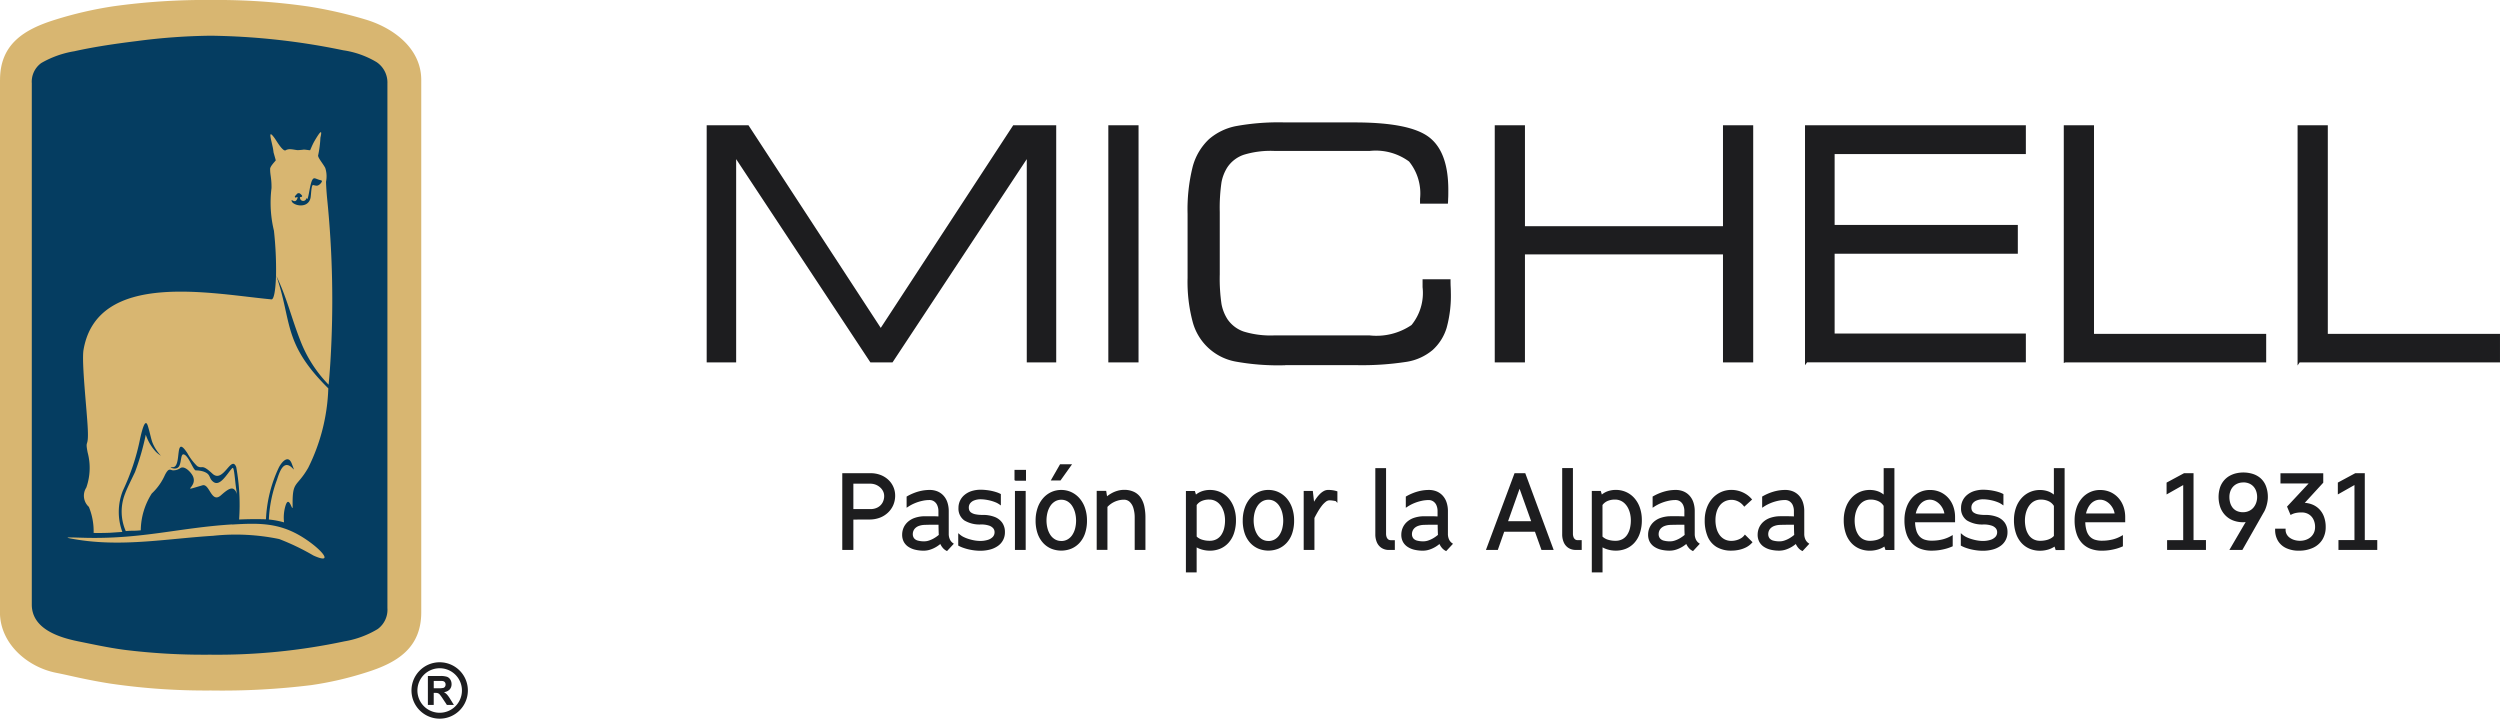
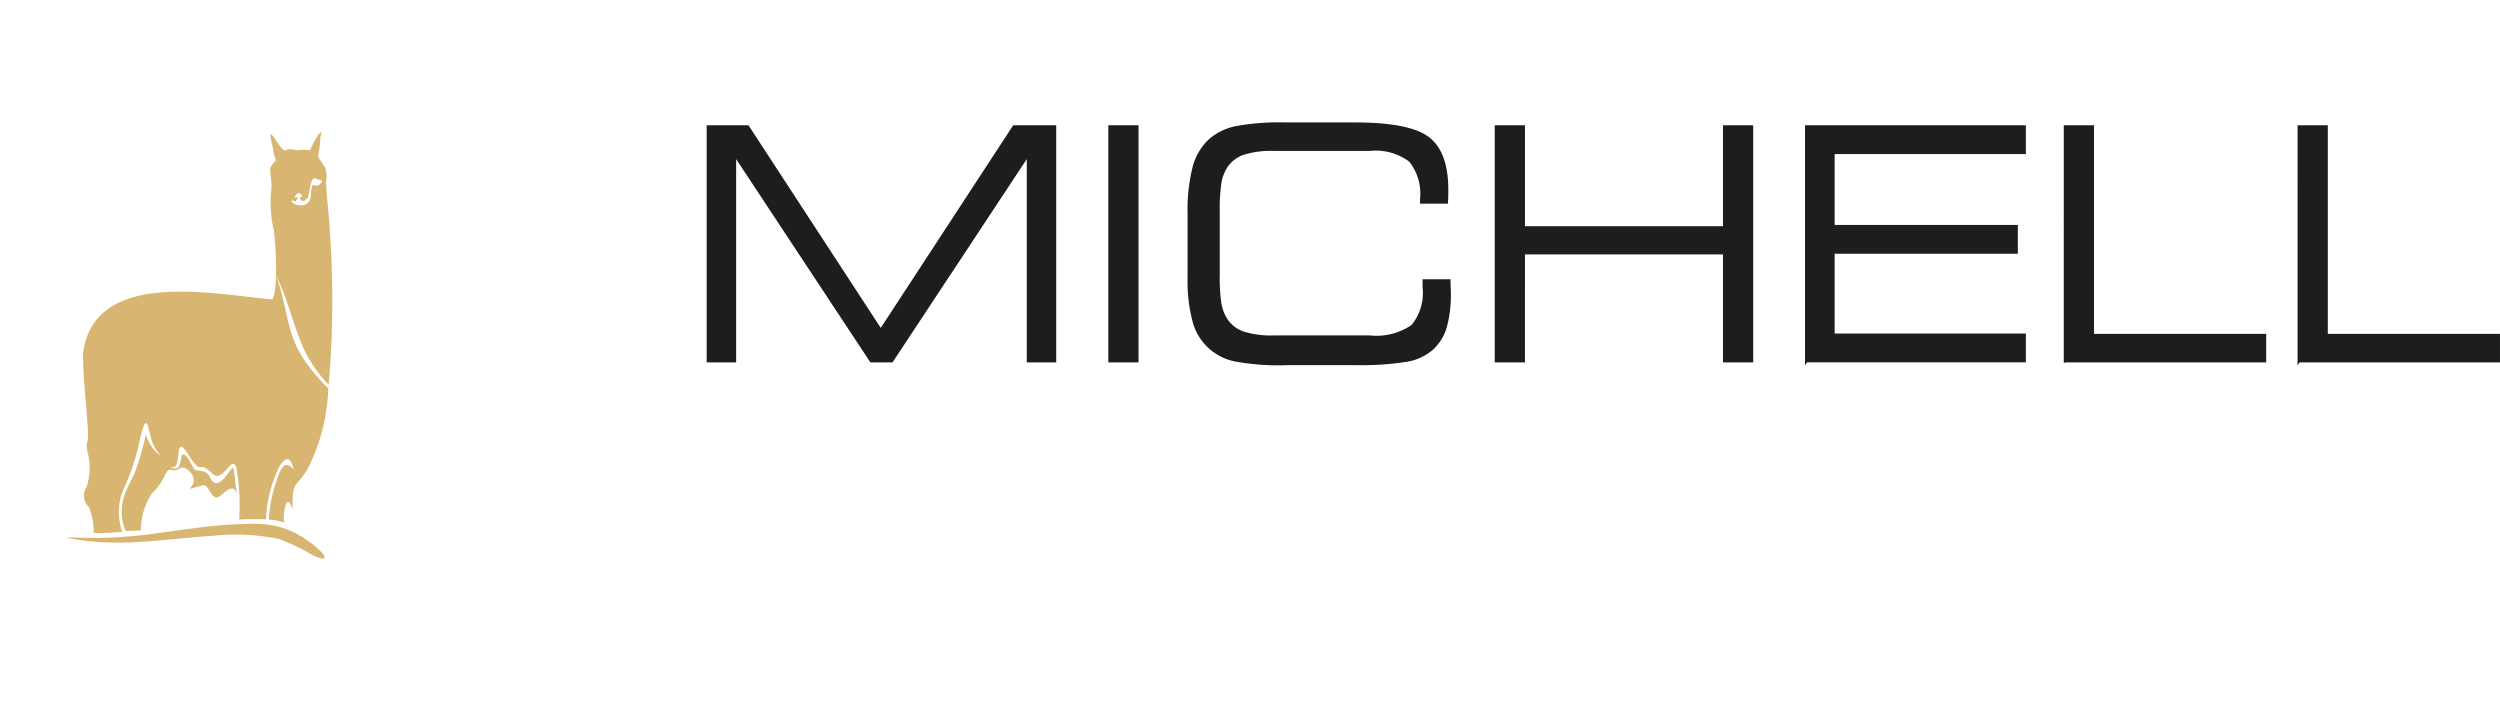
<svg xmlns="http://www.w3.org/2000/svg" width="186.215" height="53.535" viewBox="0 0 186.215 53.535">
  <g id="Grupo_903" data-name="Grupo 903" transform="translate(-872.262 -19.439)">
    <g id="_2405406256720" transform="translate(872.262 19.439)">
-       <path id="Trazado_3527" data-name="Trazado 3527" d="M-.019,5.459c0-2.433,1.618-3.448,3.754-4.115A26.559,26.559,0,0,1,7.757.416,45.571,45.571,0,0,1,14.474-.01,43.347,43.347,0,0,1,21.1.437a29.551,29.551,0,0,1,3.861.878c1.9.561,3.838,1.96,3.839,4.143l0,36.4c0,2.433-1.619,3.447-3.755,4.115a23.133,23.133,0,0,1-3.771.871,49.715,49.715,0,0,1-6.856.369,44.907,44.907,0,0,1-6.866-.47c-.717-.111-1.427-.247-2.137-.4-.522-.112-1.044-.235-1.568-.338A4.536,4.536,0,0,1-.017,41.863l0-36.4Z" transform="translate(1.302 2.111)" fill="#053d61" fill-rule="evenodd" />
-       <path id="Trazado_3520" data-name="Trazado 3520" d="M-.018,5.946c0-2.65,1.762-3.755,4.088-4.481A28.924,28.924,0,0,1,8.45.454,49.628,49.628,0,0,1,15.765-.01a47.206,47.206,0,0,1,7.211.487,32.183,32.183,0,0,1,4.2.957c2.073.611,4.18,2.135,4.181,4.512l0,39.646c0,2.649-1.763,3.754-4.089,4.481a25.194,25.194,0,0,1-4.106.949,54.143,54.143,0,0,1-7.467.4,48.9,48.9,0,0,1-7.478-.511c-.781-.121-1.554-.269-2.327-.434-.569-.122-1.137-.256-1.708-.368-2.163-.422-4.206-2.182-4.206-4.518l0-39.646Zm2.366.277,0,38.8c0,1.8,2,2.443,3.457,2.738,1.15.233,2.25.473,3.418.63a48.178,48.178,0,0,0,6.394.364,45.551,45.551,0,0,0,10.008-.992,7.049,7.049,0,0,0,2.487-.917,1.786,1.786,0,0,0,.725-1.573l0-39.048a1.833,1.833,0,0,0-.812-1.611,6.717,6.717,0,0,0-2.481-.879,51.473,51.473,0,0,0-9.869-1.085,45.568,45.568,0,0,0-5.511.4c-1.537.189-3.129.42-4.641.756a7.265,7.265,0,0,0-2.472.881,1.719,1.719,0,0,0-.7,1.541Z" transform="translate(0.02 0.01)" fill="#d8b671" fill-rule="evenodd" />
      <path id="Trazado_3521" data-name="Trazado 3521" d="M77.529,124.341c-.115.153-.461.486-.42.682-.009.361.114.684.1,1.39a8.877,8.877,0,0,0,.182,3.174,26.616,26.616,0,0,1,.156,3.31c.8,1.651,1.129,3.131,1.778,4.788a9.668,9.668,0,0,0,2.138,3.368c.064-.677.107-1.278.135-1.737a75.1,75.1,0,0,0-.255-12.228c-.034-.392-.061-.756-.073-1.148a2.048,2.048,0,0,0-.057-1.033c-.185-.349-.593-.8-.525-.959a8.108,8.108,0,0,0,.164-1.291c.115-.491.106-.687-.432.232-.2.345-.319.7-.339.7-.079,0-.386-.05-.465-.047a4.077,4.077,0,0,1-.461.04c-.208-.019-.386-.069-.6-.069a.6.6,0,0,0-.313.091c-.221.05-.674-.735-.782-.887-.524-.735-.308-.048-.173.583a3.72,3.72,0,0,1,.074.449l.167.594ZM80.7,126.2c-.145.068-.268,0-.391-.017-.142-.022-.144.729-.192.953-.2.918-1.507.524-1.406.159.131.069.3.2.42-.1.03-.078.024-.15-.036-.115s-.062.065-.125.015.009-.106.111-.222a.179.179,0,0,1,.289-.023c.287.232-.02.228-.035.234s-.012.08.022.15a.239.239,0,0,0,.445-.048c.039-.1.042.125.1-.011.125-.3.2-1.4.459-1.489.08-.028.188.038.4.107.14.045.287.033.149.217a.6.6,0,0,1-.21.187ZM77.546,132.9c-.028,1-.136,1.75-.319,1.8-4.374-.4-12.99-2.235-14.02,3.758-.156.914.259,4.539.319,5.92.065,1.463-.214.688-.012,1.725a4.42,4.42,0,0,1-.1,2.615,1.117,1.117,0,0,0,.192,1.437,4.81,4.81,0,0,1,.354,1.941c.4.009.888,0,1.181-.012.262-.014.538-.036.933-.062H66.1a4.281,4.281,0,0,1,.044-3.089,16.538,16.538,0,0,0,1.281-3.872c.2-.892.405-1.5.58-.918.166.555.217.887.326,1.195a3.06,3.06,0,0,0,.644,1.006,2.039,2.039,0,0,1-.371-.285,3.515,3.515,0,0,1-.76-1.281,18.883,18.883,0,0,1-.8,2.78c-.3.632-.589,1.2-.736,1.6a3.608,3.608,0,0,0,.046,2.8c.531-.05.544,0,1.117-.059a5.2,5.2,0,0,1,.819-2.739,4.278,4.278,0,0,0,.99-1.4c.277-.521.366-.364.569-.329a.9.9,0,0,0,.584-.175c.254-.149.628.164.834.462.665.958-1.109,1.387.8.83.537-.157.651,1.384,1.375.744.373-.33.621-.511.822-.505.217.006.33.285.367.393s-.009.039-.107-.785c-.107-1.034-.149-1.225-.249-1.118-.371.4-.9,1.4-1.4,1.012-.372-.283-.145-.562-.736-.768a1.837,1.837,0,0,0-.579-.083c-.2-.069-.515-1.062-.867-1.188-.251-.09-.186.515-.349.848s-.625.167-.643.1c0-.01.077.008.171,0,.682-.023.077-2.565,1.077-1.034a4.089,4.089,0,0,0,.731.959c.426.231.3-.214,1.131.559.814.757,1.4-1.448,1.773-.487a15.778,15.778,0,0,1,.213,3.9c.655-.03,1.345-.037,2-.016a10,10,0,0,1,.958-3.855c.214-.418.7-.98.961-.295.183.483.191.484.091.378-.683-.74-.989.21-1.189.826a9.726,9.726,0,0,0-.606,2.962,6.438,6.438,0,0,1,1.132.214,3.063,3.063,0,0,1,.1-1.214c.284-.962.55.645.539-.023-.03-1.906.289-1.318,1.157-2.822a14.23,14.23,0,0,0,1.5-5.923c-3.431-3.393-2.674-4.967-3.889-8.432Zm-3.265,18.56c-3.9.241-6.637,1.084-10.835,1-1.179-.024-2.189-.1-.626.147,3.386.527,6.662-.089,10.048-.3a15.928,15.928,0,0,1,4.912.243,17.5,17.5,0,0,1,2.548,1.225c1.6.724.645-.46-.81-1.366-1.733-1.079-3.238-1.062-5.238-.939Z" transform="translate(-56.986 -112.399)" fill="#d8b671" fill-rule="evenodd" />
      <g id="Grupo_897" data-name="Grupo 897" transform="translate(30.648 49.33)">
-         <path id="Trazado_3522" data-name="Trazado 3522" d="M395.182,632.61a2.1,2.1,0,1,1-1.486.616A2.094,2.094,0,0,1,395.182,632.61Zm1.172.93a1.658,1.658,0,1,0,.486,1.172A1.653,1.653,0,0,0,396.354,633.54Z" transform="translate(-393.08 -632.61)" fill="#1d1d1f" />
-         <path id="Trazado_3523" data-name="Trazado 3523" d="M408.89,647.98v-2.16h.918a1.578,1.578,0,0,1,.5.058.493.493,0,0,1,.252.206.626.626,0,0,1,.094.34.575.575,0,0,1-.142.4.686.686,0,0,1-.426.2.988.988,0,0,1,.232.181,2.475,2.475,0,0,1,.248.351l.263.422h-.521l-.312-.472a3.012,3.012,0,0,0-.231-.316.337.337,0,0,0-.132-.09.726.726,0,0,0-.22-.024h-.088v.9h-.437Zm.437-1.246h.323a1.662,1.662,0,0,0,.392-.027.236.236,0,0,0,.122-.091.283.283,0,0,0,.044-.162.26.26,0,0,0-.058-.176.264.264,0,0,0-.164-.084c-.036-.005-.142-.008-.319-.008h-.34Z" transform="translate(-407.667 -644.798)" fill="#1d1d1f" />
-       </g>
+         </g>
    </g>
    <g id="Grupo_899" data-name="Grupo 899" transform="translate(935 54.021)">
-       <path id="Trazado_3526" data-name="Trazado 3526" d="M678.146,439.84V442.1h-.826v-5.715h2.114a2.035,2.035,0,0,1,.725.127,1.778,1.778,0,0,1,.579.353,1.6,1.6,0,0,1,.521,1.194,1.768,1.768,0,0,1-.141.7,1.7,1.7,0,0,1-.4.567,1.816,1.816,0,0,1-.6.373,2.139,2.139,0,0,1-.767.135Zm82.489,1.923v-.912l.142.12a1.359,1.359,0,0,0,.284.178,2.564,2.564,0,0,0,.383.146,3.286,3.286,0,0,0,.422.1,2.592,2.592,0,0,0,.4.036,1.885,1.885,0,0,0,.575-.08.846.846,0,0,0,.372-.223.5.5,0,0,0,.128-.346.448.448,0,0,0-.106-.3.708.708,0,0,0-.328-.2,1.852,1.852,0,0,0-.574-.078,2.2,2.2,0,0,1-1.243-.3,1.074,1.074,0,0,1-.437-.934,1.241,1.241,0,0,1,.453-.969,1.568,1.568,0,0,1,.523-.284,2.22,2.22,0,0,1,.683-.1,3.793,3.793,0,0,1,.393.022c.132.014.264.034.394.061a3.574,3.574,0,0,1,.363.095,2.035,2.035,0,0,1,.3.121l.047.024v.848l-.135-.094a1.439,1.439,0,0,0-.287-.149,2.969,2.969,0,0,0-.359-.117,3.347,3.347,0,0,0-.377-.073,2.644,2.644,0,0,0-.348-.026,1.28,1.28,0,0,0-.481.084.681.681,0,0,0-.3.217.517.517,0,0,0-.1.313.544.544,0,0,0,.039.213.392.392,0,0,0,.139.165.863.863,0,0,0,.309.124,2.535,2.535,0,0,0,.542.048,2.414,2.414,0,0,1,.883.146,1.234,1.234,0,0,1,.578.438,1.2,1.2,0,0,1,.2.7,1.22,1.22,0,0,1-.52,1.025,1.8,1.8,0,0,1-.584.269,2.858,2.858,0,0,1-.743.091,3.587,3.587,0,0,1-.426-.027,4.177,4.177,0,0,1-.433-.076,3.542,3.542,0,0,1-.4-.117,2.141,2.141,0,0,1-.337-.148l-.044-.025Zm6.932-3.79v-1.965h.8v6.1H767.7l-.082-.258a1.755,1.755,0,0,1-.462.218,2.131,2.131,0,0,1-.623.092,1.98,1.98,0,0,1-.754-.143,1.731,1.731,0,0,1-.62-.431,2.01,2.01,0,0,1-.414-.714,3.015,3.015,0,0,1-.151-.985,2.784,2.784,0,0,1,.151-.934,2.1,2.1,0,0,1,.414-.71,1.814,1.814,0,0,1,.615-.45,1.856,1.856,0,0,1,.752-.157,1.79,1.79,0,0,1,.629.107,1.465,1.465,0,0,1,.409.234Zm2.339,2.065a2.4,2.4,0,0,0,.093.617,1.134,1.134,0,0,0,.244.444.921.921,0,0,0,.38.239,1.638,1.638,0,0,0,.524.075,3.29,3.29,0,0,0,.8-.093,2.49,2.49,0,0,0,.632-.252l.13-.075v.837l-.052.023a3.358,3.358,0,0,1-.438.155,4.113,4.113,0,0,1-.514.109,4.022,4.022,0,0,1-.57.04,2.347,2.347,0,0,1-.816-.135,1.683,1.683,0,0,1-.646-.419,1.869,1.869,0,0,1-.415-.711,3.136,3.136,0,0,1-.147-1,2.867,2.867,0,0,1,.149-.945,2.1,2.1,0,0,1,.407-.711,1.768,1.768,0,0,1,1.345-.6,1.883,1.883,0,0,1,.731.142,1.754,1.754,0,0,1,.593.41,1.883,1.883,0,0,1,.4.641,2.352,2.352,0,0,1,.144.837v.375h-2.966Zm8.062,1.33h.927v.734H776v-.734H777.2v-4.1l-1.238.7v-.883l1.3-.7h.708v4.981Zm3.9-1.349a1.2,1.2,0,0,1-.2.019,2.08,2.08,0,0,1-.747-.132,1.619,1.619,0,0,1-.58-.38,1.676,1.676,0,0,1-.375-.595,2.365,2.365,0,0,1-.03-1.461,1.6,1.6,0,0,1,.281-.519,1.566,1.566,0,0,1,.414-.355,1.834,1.834,0,0,1,.5-.2,2.34,2.34,0,0,1,.536-.064,2.4,2.4,0,0,1,.7.1,1.636,1.636,0,0,1,.591.323,1.5,1.5,0,0,1,.4.578,2.26,2.26,0,0,1,.147.846,1.974,1.974,0,0,1-.026.3,2.611,2.611,0,0,1-.17.607,1.564,1.564,0,0,1-.129.247l-1.572,2.767h-.968l1.217-2.084Zm4.389-1.426a1.83,1.83,0,0,1,.524.111,1.523,1.523,0,0,1,.542.347,1.59,1.59,0,0,1,.361.57,2.177,2.177,0,0,1,.13.778,1.752,1.752,0,0,1-.25.938,1.608,1.608,0,0,1-.7.607,2.464,2.464,0,0,1-1.053.212,2.181,2.181,0,0,1-.938-.19,1.4,1.4,0,0,1-.611-.539,1.567,1.567,0,0,1-.215-.823v-.087h.78v.085a.689.689,0,0,0,.087.344.778.778,0,0,0,.237.256,1.121,1.121,0,0,0,.344.161,1.455,1.455,0,0,0,.4.056,1.333,1.333,0,0,0,.449-.074,1.082,1.082,0,0,0,.358-.206.956.956,0,0,0,.235-.32,1.007,1.007,0,0,0,.086-.422,1.239,1.239,0,0,0-.132-.585.924.924,0,0,0-.349-.372,1.009,1.009,0,0,0-.518-.132,2.057,2.057,0,0,0-.461.045,1.22,1.22,0,0,0-.282.1l-.084.044-.263-.624,1.611-1.725h-2.1v-.757h3.187v.7l-1.375,1.5Zm4.472,2.774h.926v.734h-2.891v-.734h1.192v-4.1l-1.238.7v-.883l1.3-.7h.708v4.981Zm-106.1.285a2.39,2.39,0,0,1-.284.206,2.19,2.19,0,0,1-.453.213,1.568,1.568,0,0,1-.491.085,2.7,2.7,0,0,1-.638-.069,1.573,1.573,0,0,1-.513-.215,1.038,1.038,0,0,1-.346-.371,1.1,1.1,0,0,1-.124-.525,1.329,1.329,0,0,1,.1-.516,1.275,1.275,0,0,1,.311-.439,1.5,1.5,0,0,1,.52-.306,2.316,2.316,0,0,1,.724-.124c.091,0,.18,0,.271,0h.3c.1,0,.2,0,.3.006l.176.006c0-.051,0-.1,0-.153s0-.117,0-.176c0-.028,0-.055,0-.08a1.072,1.072,0,0,0-.105-.457.659.659,0,0,0-.241-.267.605.605,0,0,0-.319-.087,2.468,2.468,0,0,0-.546.063,3.236,3.236,0,0,0-.54.17,2.97,2.97,0,0,0-.485.255l-.134.087v-.832l.043-.025a3.732,3.732,0,0,1,.5-.239,3.384,3.384,0,0,1,.558-.167,3.085,3.085,0,0,1,.611-.063,1.517,1.517,0,0,1,.565.1,1.271,1.271,0,0,1,.454.305,1.384,1.384,0,0,1,.3.5,2.042,2.042,0,0,1,.107.68V440.9a.96.96,0,0,0,.086.418.681.681,0,0,0,.213.263l.08.058-.508.547-.059-.032a.88.88,0,0,1-.223-.171,1.2,1.2,0,0,1-.161-.218c-.022-.039-.043-.078-.062-.118Zm1.328.111v-.912l.142.12a1.367,1.367,0,0,0,.284.178,2.539,2.539,0,0,0,.383.146,3.268,3.268,0,0,0,.422.1,2.6,2.6,0,0,0,.4.035,1.886,1.886,0,0,0,.574-.08.845.845,0,0,0,.372-.223.5.5,0,0,0,.129-.346.449.449,0,0,0-.106-.3.708.708,0,0,0-.328-.2,1.855,1.855,0,0,0-.574-.078,2.2,2.2,0,0,1-1.243-.3,1.074,1.074,0,0,1-.437-.934,1.239,1.239,0,0,1,.453-.969,1.568,1.568,0,0,1,.523-.284,2.22,2.22,0,0,1,.683-.1,3.8,3.8,0,0,1,.393.022c.132.014.264.034.394.061a3.55,3.55,0,0,1,.363.095,2.021,2.021,0,0,1,.3.121l.048.024v.848l-.135-.094a1.435,1.435,0,0,0-.287-.149,2.941,2.941,0,0,0-.359-.117,3.363,3.363,0,0,0-.377-.073,2.65,2.65,0,0,0-.348-.026,1.279,1.279,0,0,0-.481.084.68.68,0,0,0-.3.217.516.516,0,0,0-.1.313.541.541,0,0,0,.039.213.392.392,0,0,0,.139.165.86.86,0,0,0,.309.124,2.541,2.541,0,0,0,.542.048,2.411,2.411,0,0,1,.883.146,1.234,1.234,0,0,1,.578.438,1.2,1.2,0,0,1,.2.7,1.22,1.22,0,0,1-.52,1.025,1.8,1.8,0,0,1-.585.269,2.856,2.856,0,0,1-.743.091,3.586,3.586,0,0,1-.426-.027,4.192,4.192,0,0,1-.433-.076,3.548,3.548,0,0,1-.4-.117,2.142,2.142,0,0,1-.337-.148l-.044-.025Zm5.025.339h-.8v-4.395h.8Zm-.752-5.155-.081-.041v-.77h.856v.811Zm3.4.685a1.783,1.783,0,0,1,.742.158,1.83,1.83,0,0,1,.611.455,2.151,2.151,0,0,1,.413.718,2.845,2.845,0,0,1,.151.949,2.926,2.926,0,0,1-.151.974,1.979,1.979,0,0,1-.415.7,1.752,1.752,0,0,1-.613.425,2,2,0,0,1-1.472,0,1.732,1.732,0,0,1-.61-.425,2,2,0,0,1-.415-.7,2.926,2.926,0,0,1-.151-.974,2.866,2.866,0,0,1,.151-.949,2.14,2.14,0,0,1,.409-.718,1.8,1.8,0,0,1,.608-.455,1.776,1.776,0,0,1,.74-.158Zm-.088-1.913h.894l-.86,1.206h-.725l.691-1.206Zm3.49,2.392a2.293,2.293,0,0,1,.3-.207,2.087,2.087,0,0,1,.476-.206,1.775,1.775,0,0,1,.5-.073,1.671,1.671,0,0,1,.758.159,1.258,1.258,0,0,1,.5.447,1.952,1.952,0,0,1,.26.662,4.02,4.02,0,0,1,.075.817V442.1h-.8v-2.4a2.365,2.365,0,0,0-.1-.722,1.037,1.037,0,0,0-.277-.461.614.614,0,0,0-.426-.158,1.59,1.59,0,0,0-.475.071,1.713,1.713,0,0,0-.427.195,1.621,1.621,0,0,0-.325.272v3.2h-.8v-4.395h.707l.063.4Zm6.684,3.8v1.861h-.8V437.71h.668l.079.267a1.482,1.482,0,0,1,.437-.245,1.813,1.813,0,0,1,.613-.1,1.868,1.868,0,0,1,.752.156,1.8,1.8,0,0,1,.616.45,2.1,2.1,0,0,1,.412.71,2.779,2.779,0,0,1,.151.934,2.994,2.994,0,0,1-.151.985,2.007,2.007,0,0,1-.415.714,1.737,1.737,0,0,1-.619.432,1.989,1.989,0,0,1-.756.143,2.16,2.16,0,0,1-.584-.08,1.78,1.78,0,0,1-.4-.164Zm5.342-4.28a1.781,1.781,0,0,1,.742.158,1.829,1.829,0,0,1,.611.455,2.149,2.149,0,0,1,.413.718,2.842,2.842,0,0,1,.151.949,2.923,2.923,0,0,1-.151.974,1.976,1.976,0,0,1-.415.7,1.752,1.752,0,0,1-.612.425,2,2,0,0,1-1.472,0,1.748,1.748,0,0,1-.61-.425,2,2,0,0,1-.415-.7,2.922,2.922,0,0,1-.151-.974,2.86,2.86,0,0,1,.151-.949,2.142,2.142,0,0,1,.409-.718,1.8,1.8,0,0,1,.608-.455,1.773,1.773,0,0,1,.74-.158Zm3.4.882.006-.01a3.48,3.48,0,0,1,.195-.293,2.5,2.5,0,0,1,.239-.277,1.273,1.273,0,0,1,.28-.214.672.672,0,0,1,.318-.088,2.287,2.287,0,0,1,.349.023,1.912,1.912,0,0,1,.293.065l.061.019v.857l-.13-.137a.113.113,0,0,1-.052-.005c-.061-.014-.124-.022-.185-.031a1.847,1.847,0,0,0-.235-.017.461.461,0,0,0-.261.106,1.663,1.663,0,0,0-.3.305,4.089,4.089,0,0,0-.293.437q-.134.23-.254.468V442.1h-.8v-4.395h.68l.091.805Zm6.023,3.589h-.436a1,1,0,0,1-.552-.148.937.937,0,0,1-.351-.415,1.492,1.492,0,0,1-.118-.61v-4.924h.8v4.885a.723.723,0,0,0,.045.261.368.368,0,0,0,.119.165.286.286,0,0,0,.176.057h.314v.727Zm3.328-.45a2.419,2.419,0,0,1-.284.206,2.2,2.2,0,0,1-.453.213,1.57,1.57,0,0,1-.491.085,2.7,2.7,0,0,1-.638-.068,1.576,1.576,0,0,1-.513-.215,1.042,1.042,0,0,1-.346-.371,1.1,1.1,0,0,1-.124-.525,1.331,1.331,0,0,1,.1-.516,1.271,1.271,0,0,1,.31-.439,1.494,1.494,0,0,1,.519-.306,2.315,2.315,0,0,1,.724-.124c.091,0,.18,0,.271,0h.3c.1,0,.2,0,.3.006l.176.006c0-.051,0-.1,0-.153s0-.117,0-.176c0-.028,0-.055,0-.08a1.07,1.07,0,0,0-.1-.457.661.661,0,0,0-.241-.266.605.605,0,0,0-.319-.087,2.471,2.471,0,0,0-.546.063,3.239,3.239,0,0,0-.54.17,2.957,2.957,0,0,0-.485.255l-.134.087v-.833l.043-.025a3.744,3.744,0,0,1,.5-.239,3.4,3.4,0,0,1,.558-.167,3.089,3.089,0,0,1,.611-.063,1.522,1.522,0,0,1,.565.1,1.271,1.271,0,0,1,.453.305,1.382,1.382,0,0,1,.3.5,2.043,2.043,0,0,1,.107.68v1.686a.957.957,0,0,0,.085.418.679.679,0,0,0,.213.263l.079.057-.508.547-.059-.032a.879.879,0,0,1-.222-.171,1.183,1.183,0,0,1-.161-.218c-.022-.039-.043-.078-.062-.118Zm7.094-.909h-2.277l-.478,1.359h-.884l2.13-5.715h.8l2.115,5.715H729.4l-.486-1.359ZM732.4,442.1h-.436a1,1,0,0,1-.552-.148.937.937,0,0,1-.351-.415,1.477,1.477,0,0,1-.118-.61v-4.924h.8v4.885a.725.725,0,0,0,.045.261.37.37,0,0,0,.119.165.286.286,0,0,0,.176.057h.314v.727Zm1.549-.189v1.861h-.8v-6.065h.668l.079.267a1.481,1.481,0,0,1,.437-.245,1.817,1.817,0,0,1,.613-.1,1.87,1.87,0,0,1,.752.156,1.8,1.8,0,0,1,.616.45,2.1,2.1,0,0,1,.412.71,2.779,2.779,0,0,1,.15.934,3.016,3.016,0,0,1-.15.985,2,2,0,0,1-.414.714,1.729,1.729,0,0,1-.619.432,1.99,1.99,0,0,1-.755.143,2.16,2.16,0,0,1-.584-.079,1.779,1.779,0,0,1-.4-.164Zm6.244-.261a2.43,2.43,0,0,1-.284.206,2.2,2.2,0,0,1-.454.213,1.563,1.563,0,0,1-.491.085,2.7,2.7,0,0,1-.638-.068,1.576,1.576,0,0,1-.513-.215,1.041,1.041,0,0,1-.346-.371,1.1,1.1,0,0,1-.124-.525,1.317,1.317,0,0,1,.1-.516,1.274,1.274,0,0,1,.31-.439,1.5,1.5,0,0,1,.52-.306,2.315,2.315,0,0,1,.724-.124c.091,0,.18,0,.271,0h.3c.1,0,.2,0,.3.006l.176.006c0-.051,0-.1,0-.153s0-.117,0-.176c0-.028,0-.055,0-.08a1.068,1.068,0,0,0-.1-.457.654.654,0,0,0-.241-.266.605.605,0,0,0-.319-.087,2.475,2.475,0,0,0-.546.063,3.259,3.259,0,0,0-.54.17,2.972,2.972,0,0,0-.485.255l-.134.088v-.833l.043-.025a3.743,3.743,0,0,1,.5-.239,3.488,3.488,0,0,1,.559-.167,3.09,3.09,0,0,1,.611-.063,1.51,1.51,0,0,1,.564.1,1.269,1.269,0,0,1,.453.305,1.384,1.384,0,0,1,.3.5,2.044,2.044,0,0,1,.107.68v1.685a.96.96,0,0,0,.085.418.684.684,0,0,0,.213.263l.08.058-.507.547-.059-.032a.88.88,0,0,1-.223-.171,1.2,1.2,0,0,1-.161-.218c-.022-.039-.043-.078-.063-.118Zm4.36-.693.569.568-.056.061a1.507,1.507,0,0,1-.43.324,2.127,2.127,0,0,1-.528.184,2.759,2.759,0,0,1-.564.059,2.109,2.109,0,0,1-1.1-.272,1.67,1.67,0,0,1-.667-.783,3.035,3.035,0,0,1-.217-1.211,2.669,2.669,0,0,1,.157-.927,2.167,2.167,0,0,1,.427-.713,1.909,1.909,0,0,1,.632-.457,1.889,1.889,0,0,1,.767-.161,2,2,0,0,1,.558.077,2.072,2.072,0,0,1,.51.222,1.874,1.874,0,0,1,.423.353l.057.063-.587.538-.057-.073a1.252,1.252,0,0,0-.221-.212,1.175,1.175,0,0,0-.3-.162,1.03,1.03,0,0,0-.368-.064,1.105,1.105,0,0,0-.5.11,1.084,1.084,0,0,0-.374.306,1.442,1.442,0,0,0-.239.476,2.128,2.128,0,0,0-.085.615,2.289,2.289,0,0,0,.084.638,1.49,1.49,0,0,0,.236.488,1.062,1.062,0,0,0,.369.311,1.078,1.078,0,0,0,.493.11,1.42,1.42,0,0,0,.395-.055,1.3,1.3,0,0,0,.33-.142.838.838,0,0,0,.224-.195l.06-.077Zm3.8.693a2.412,2.412,0,0,1-.284.206,2.2,2.2,0,0,1-.454.213,1.561,1.561,0,0,1-.491.085,2.7,2.7,0,0,1-.638-.068,1.572,1.572,0,0,1-.513-.215,1.038,1.038,0,0,1-.346-.371,1.1,1.1,0,0,1-.125-.525,1.323,1.323,0,0,1,.1-.516,1.272,1.272,0,0,1,.311-.439,1.5,1.5,0,0,1,.519-.306,2.319,2.319,0,0,1,.724-.124c.09,0,.18,0,.271,0h.3c.1,0,.2,0,.3.006l.176.006c0-.051,0-.1,0-.153s0-.117,0-.176c0-.028,0-.055,0-.08a1.067,1.067,0,0,0-.1-.457.653.653,0,0,0-.241-.266.606.606,0,0,0-.319-.087,2.473,2.473,0,0,0-.546.063,3.252,3.252,0,0,0-.54.17,2.967,2.967,0,0,0-.485.255l-.134.088v-.833l.043-.025a3.745,3.745,0,0,1,.5-.239,3.475,3.475,0,0,1,.558-.167,3.092,3.092,0,0,1,.611-.063,1.51,1.51,0,0,1,.564.1,1.272,1.272,0,0,1,.454.305,1.385,1.385,0,0,1,.3.5,2.043,2.043,0,0,1,.106.68v1.685a.959.959,0,0,0,.085.418.68.68,0,0,0,.213.263l.079.058-.507.547-.059-.032a.878.878,0,0,1-.223-.171,1.2,1.2,0,0,1-.161-.218c-.022-.039-.043-.078-.062-.118Zm6.536-3.68v-1.965h.8v6.1h-.666l-.082-.258a1.727,1.727,0,0,1-.462.218,2.13,2.13,0,0,1-.623.092,1.98,1.98,0,0,1-.754-.143,1.74,1.74,0,0,1-.621-.432,2.009,2.009,0,0,1-.415-.714,3.015,3.015,0,0,1-.151-.985,2.783,2.783,0,0,1,.151-.934,2.1,2.1,0,0,1,.414-.71,1.807,1.807,0,0,1,.615-.45,1.858,1.858,0,0,1,.752-.157,1.786,1.786,0,0,1,.629.107,1.459,1.459,0,0,1,.409.234Zm2.339,2.065a2.4,2.4,0,0,0,.093.617,1.13,1.13,0,0,0,.244.444.918.918,0,0,0,.38.239,1.64,1.64,0,0,0,.524.075,3.286,3.286,0,0,0,.8-.093,2.509,2.509,0,0,0,.633-.252l.13-.075v.837l-.052.023a3.336,3.336,0,0,1-.437.155,4.123,4.123,0,0,1-.514.109,4.027,4.027,0,0,1-.57.04,2.349,2.349,0,0,1-.816-.134,1.676,1.676,0,0,1-.645-.419,1.875,1.875,0,0,1-.415-.711,3.14,3.14,0,0,1-.146-1,2.869,2.869,0,0,1,.149-.945,2.1,2.1,0,0,1,.407-.711,1.766,1.766,0,0,1,1.346-.6,1.875,1.875,0,0,1,.73.142,1.756,1.756,0,0,1,.594.41,1.883,1.883,0,0,1,.4.641,2.352,2.352,0,0,1,.144.837v.375h-2.966Zm-79.081-.978h1.28a1.089,1.089,0,0,0,.537-.129.891.891,0,0,0,.35-.344,1,1,0,0,0,.126-.5.8.8,0,0,0-.083-.359.929.929,0,0,0-.227-.29,1.073,1.073,0,0,0-.334-.2,1.152,1.152,0,0,0-.4-.07h-1.25v1.893Zm89.422,2v-2.236a.921.921,0,0,0-.368-.338,1.312,1.312,0,0,0-.608-.131,1.006,1.006,0,0,0-.751.316,1.329,1.329,0,0,0-.238.345,1.842,1.842,0,0,0-.144.425,2.214,2.214,0,0,0-.049.46,2.485,2.485,0,0,0,.069.6,1.511,1.511,0,0,0,.211.485.984.984,0,0,0,.35.319,1.059,1.059,0,0,0,.506.118,1.959,1.959,0,0,0,.428-.046,1.332,1.332,0,0,0,.355-.13.9.9,0,0,0,.239-.187Zm2.393-1.672h2.129a1.191,1.191,0,0,0-.095-.311,1.362,1.362,0,0,0-.241-.362,1.191,1.191,0,0,0-.341-.257.921.921,0,0,0-.8-.009.972.972,0,0,0-.313.236,1.372,1.372,0,0,0-.227.36,1.894,1.894,0,0,0-.113.344Zm11.709-2.31a1.048,1.048,0,0,0-.536.137.945.945,0,0,0-.36.376,1.2,1.2,0,0,0-.134.569,1.51,1.51,0,0,0,.06.438,1.078,1.078,0,0,0,.183.361.851.851,0,0,0,.313.244,1.1,1.1,0,0,0,.467.091,1.03,1.03,0,0,0,.45-.1.945.945,0,0,0,.325-.252,1.143,1.143,0,0,0,.2-.362,1.3,1.3,0,0,0,.068-.418,1.328,1.328,0,0,0-.067-.423,1,1,0,0,0-.195-.345.9.9,0,0,0-.322-.234,1.118,1.118,0,0,0-.454-.087Zm-97.163,3.9c-.007-.129-.011-.256-.014-.385s-.005-.244-.006-.366l-.206,0c-.127,0-.254,0-.381,0-.144,0-.289.005-.432.01a1.377,1.377,0,0,0-.445.079.761.761,0,0,0-.271.168.616.616,0,0,0-.18.434.5.5,0,0,0,.1.322.542.542,0,0,0,.283.169,1.782,1.782,0,0,0,.482.054,1.129,1.129,0,0,0,.359-.066,1.993,1.993,0,0,0,.383-.179,2.527,2.527,0,0,0,.332-.237Zm9.124.46a.937.937,0,0,0,.469-.118,1.022,1.022,0,0,0,.345-.322,1.573,1.573,0,0,0,.216-.487,2.388,2.388,0,0,0,0-1.177,1.723,1.723,0,0,0-.214-.5,1.081,1.081,0,0,0-.344-.343.89.89,0,0,0-.467-.126.906.906,0,0,0-.471.124,1.08,1.08,0,0,0-.346.335,1.638,1.638,0,0,0-.215.495,2.376,2.376,0,0,0,0,1.174,1.646,1.646,0,0,0,.214.491,1.044,1.044,0,0,0,.344.33.9.9,0,0,0,.467.121Zm10.086-2.681v2.351a1,1,0,0,0,.39.227,1.839,1.839,0,0,0,.586.086,1.059,1.059,0,0,0,.506-.118.981.981,0,0,0,.35-.319,1.522,1.522,0,0,0,.211-.485,2.486,2.486,0,0,0,.069-.6,2.209,2.209,0,0,0-.048-.46,1.866,1.866,0,0,0-.144-.425,1.367,1.367,0,0,0-.238-.345,1.03,1.03,0,0,0-.328-.232,1.018,1.018,0,0,0-.422-.085,1.344,1.344,0,0,0-.576.114.905.905,0,0,0-.354.29Zm5.342,2.681a.938.938,0,0,0,.47-.118,1.025,1.025,0,0,0,.345-.322,1.58,1.58,0,0,0,.216-.487,2.385,2.385,0,0,0,0-1.177,1.713,1.713,0,0,0-.214-.5,1.078,1.078,0,0,0-.343-.343.89.89,0,0,0-.467-.126.905.905,0,0,0-.471.124,1.08,1.08,0,0,0-.346.335,1.651,1.651,0,0,0-.215.494,2.379,2.379,0,0,0,0,1.174,1.658,1.658,0,0,0,.214.491,1.043,1.043,0,0,0,.344.33.9.9,0,0,0,.467.121Zm12.629-.46c-.007-.129-.011-.256-.014-.385s-.005-.244-.006-.366l-.206,0c-.127,0-.254,0-.381,0-.144,0-.289.005-.432.01a1.378,1.378,0,0,0-.445.079.763.763,0,0,0-.271.168.605.605,0,0,0-.139.213.618.618,0,0,0-.042.221.506.506,0,0,0,.1.322.542.542,0,0,0,.283.169,1.781,1.781,0,0,0,.482.054,1.131,1.131,0,0,0,.359-.066,2.005,2.005,0,0,0,.383-.179,2.611,2.611,0,0,0,.331-.237Zm6.08-3.432-.857,2.419h1.721Zm6.176,1.212v2.351a1.006,1.006,0,0,0,.39.227,1.838,1.838,0,0,0,.586.086,1.06,1.06,0,0,0,.506-.118.984.984,0,0,0,.35-.319,1.527,1.527,0,0,0,.211-.485,2.489,2.489,0,0,0,.069-.6,2.222,2.222,0,0,0-.048-.46,1.878,1.878,0,0,0-.144-.425,1.361,1.361,0,0,0-.238-.345,1.029,1.029,0,0,0-.328-.232,1.018,1.018,0,0,0-.422-.085,1.344,1.344,0,0,0-.576.114.918.918,0,0,0-.355.289Zm6.119,2.22c-.007-.129-.011-.256-.014-.385s0-.244-.006-.365l-.207,0c-.127,0-.254,0-.381,0-.144,0-.288.005-.432.01a1.376,1.376,0,0,0-.445.079.762.762,0,0,0-.271.168.606.606,0,0,0-.139.213.632.632,0,0,0-.041.221.5.5,0,0,0,.1.322.542.542,0,0,0,.283.169,1.782,1.782,0,0,0,.482.054,1.13,1.13,0,0,0,.359-.066,2.009,2.009,0,0,0,.383-.179,2.623,2.623,0,0,0,.332-.237Zm8.162,0c-.007-.129-.011-.256-.014-.385s-.005-.244-.006-.365l-.206,0c-.127,0-.254,0-.381,0-.144,0-.288.005-.432.01a1.377,1.377,0,0,0-.445.079.761.761,0,0,0-.271.168.6.6,0,0,0-.139.213.635.635,0,0,0-.041.221.506.506,0,0,0,.1.322.544.544,0,0,0,.282.169,1.785,1.785,0,0,0,.482.054,1.129,1.129,0,0,0,.359-.066,2.018,2.018,0,0,0,.383-.179,2.631,2.631,0,0,0,.332-.237Zm6.661.081v-2.236a.924.924,0,0,0-.369-.338,1.311,1.311,0,0,0-.608-.131,1.039,1.039,0,0,0-.423.085,1.028,1.028,0,0,0-.328.232,1.323,1.323,0,0,0-.238.345,1.825,1.825,0,0,0-.144.425,2.205,2.205,0,0,0-.049.46,2.482,2.482,0,0,0,.069.6,1.513,1.513,0,0,0,.211.485.983.983,0,0,0,.35.319,1.061,1.061,0,0,0,.506.118,1.968,1.968,0,0,0,.427-.046,1.333,1.333,0,0,0,.355-.13.887.887,0,0,0,.238-.187Zm2.394-1.672h2.129a1.189,1.189,0,0,0-.095-.311,1.369,1.369,0,0,0-.241-.362,1.192,1.192,0,0,0-.341-.257.921.921,0,0,0-.8-.009.972.972,0,0,0-.313.236,1.38,1.38,0,0,0-.227.36,1.844,1.844,0,0,0-.113.344Z" transform="translate(-677.32 -435.72)" fill="#1d1d1f" fill-rule="evenodd" />
-     </g>
+       </g>
    <path id="Trazado_3528" data-name="Trazado 3528" d="M1.993,17.674H0V.212H2.959l9.907,15.175L22.786.212h3.049V17.674H23.842V2.3L13.688,17.674h-1.54L1.995,2.3V17.674Zm29.974,0H29.917V.212h2.051Zm11.024.212a17.635,17.635,0,0,1-3.7-.276,3.97,3.97,0,0,1-3.1-2.9,11.455,11.455,0,0,1-.371-3.226V6.718a13.059,13.059,0,0,1,.371-3.471,4.252,4.252,0,0,1,1.192-2.026A4.246,4.246,0,0,1,39.326.276,17.565,17.565,0,0,1,42.972,0h5.2q4.03,0,5.451,1.061c.946.709,1.418,1.993,1.418,3.864,0,.24,0,.428-.007.561s-.008.257-.016.364H53.135V5.593a3.878,3.878,0,0,0-.847-2.854A4.293,4.293,0,0,0,49.3,1.921H42.152a6.946,6.946,0,0,0-2.278.293,2.5,2.5,0,0,0-1.272.972,3.256,3.256,0,0,0-.453,1.149,13.3,13.3,0,0,0-.132,2.242v4.635a13.194,13.194,0,0,0,.132,2.237A3.291,3.291,0,0,0,38.6,14.6a2.507,2.507,0,0,0,1.272.973,6.951,6.951,0,0,0,2.278.292H49.28a4.746,4.746,0,0,0,3.189-.8,3.887,3.887,0,0,0,.855-2.9v-.481h1.883c0,.107,0,.261.01.452s.012.329.012.417a8.915,8.915,0,0,1-.31,2.622,3.555,3.555,0,0,1-1.01,1.6,3.876,3.876,0,0,1-1.861.853,21.5,21.5,0,0,1-3.878.248H42.992Zm17.758-.212H58.7V.212H60.75V7.73H75.7V.212h2.051V17.674H75.7V9.632H60.75Zm21.061,0V.212H98.06V2.157H83.816v5.48H97.462V9.582H83.816v6.144H98.06v1.946H81.811Zm19.275,0V.212h2.051v15.54h12.825v1.921H101.087Zm17.415,0V.212h2.051v15.54h12.825v1.921H118.5Z" transform="translate(925 28.658)" fill="#1d1d1f" stroke="#1d1d1f" stroke-width="0.2" fill-rule="evenodd" />
  </g>
</svg>